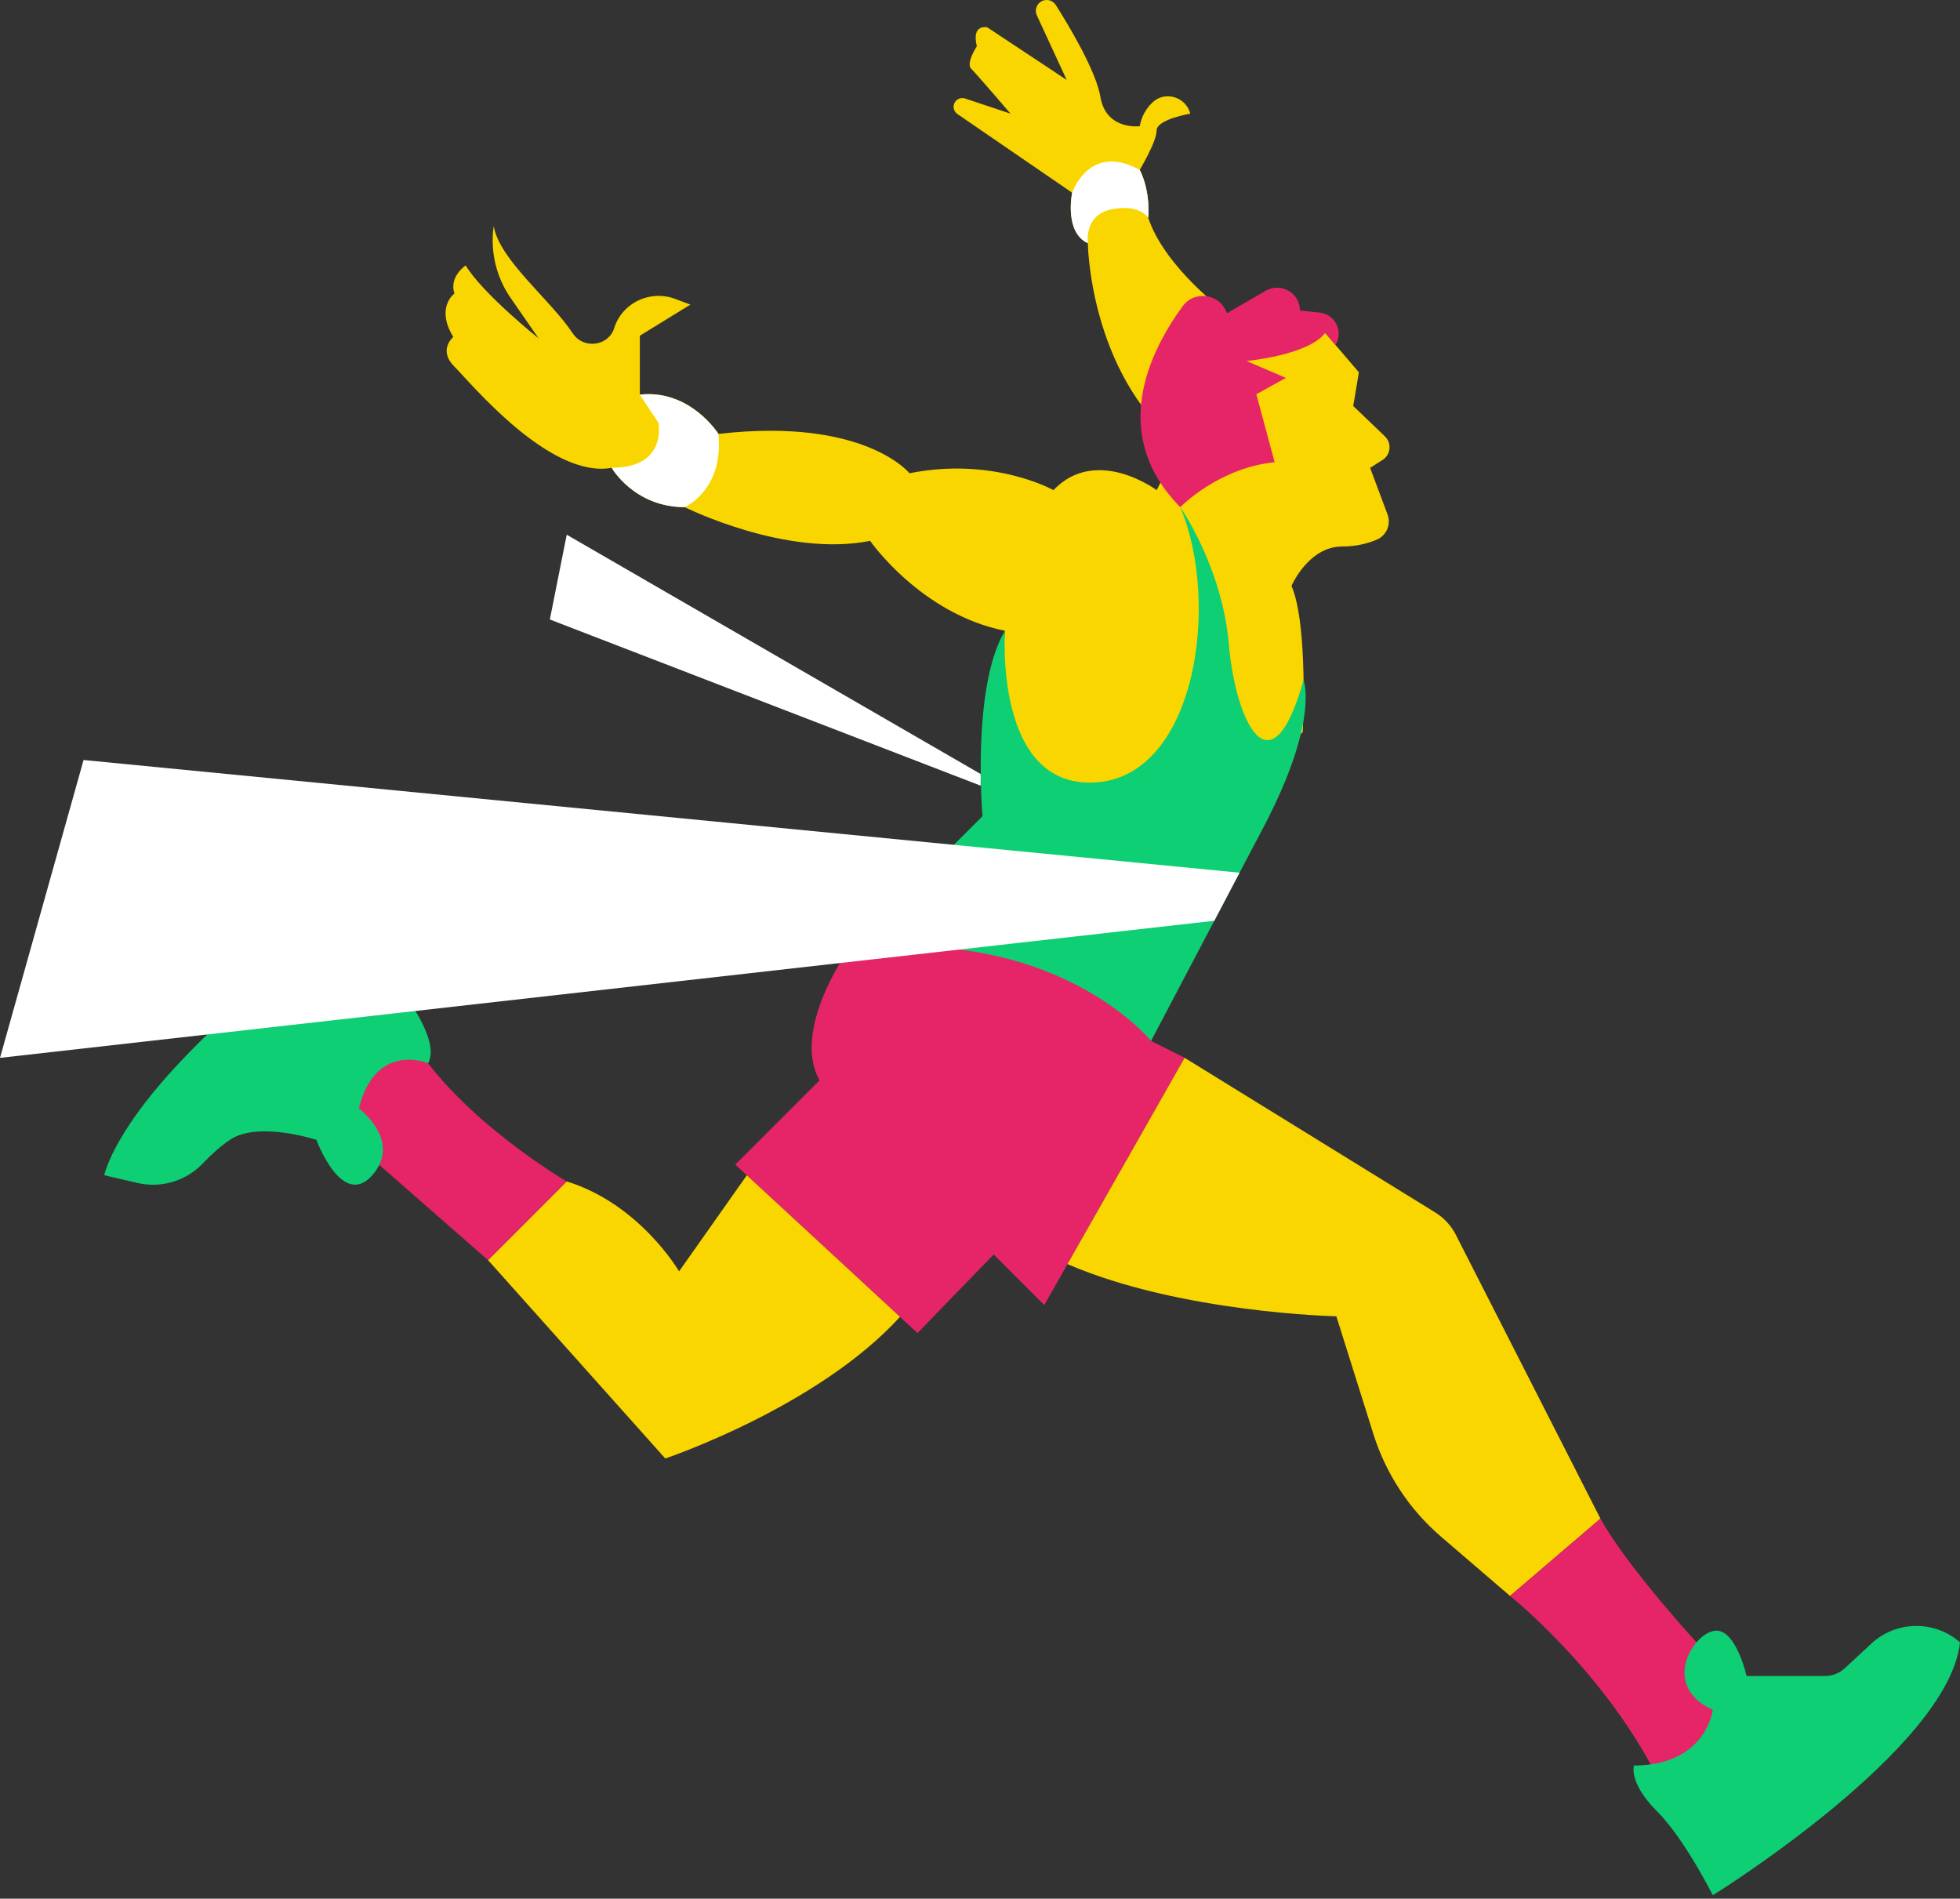
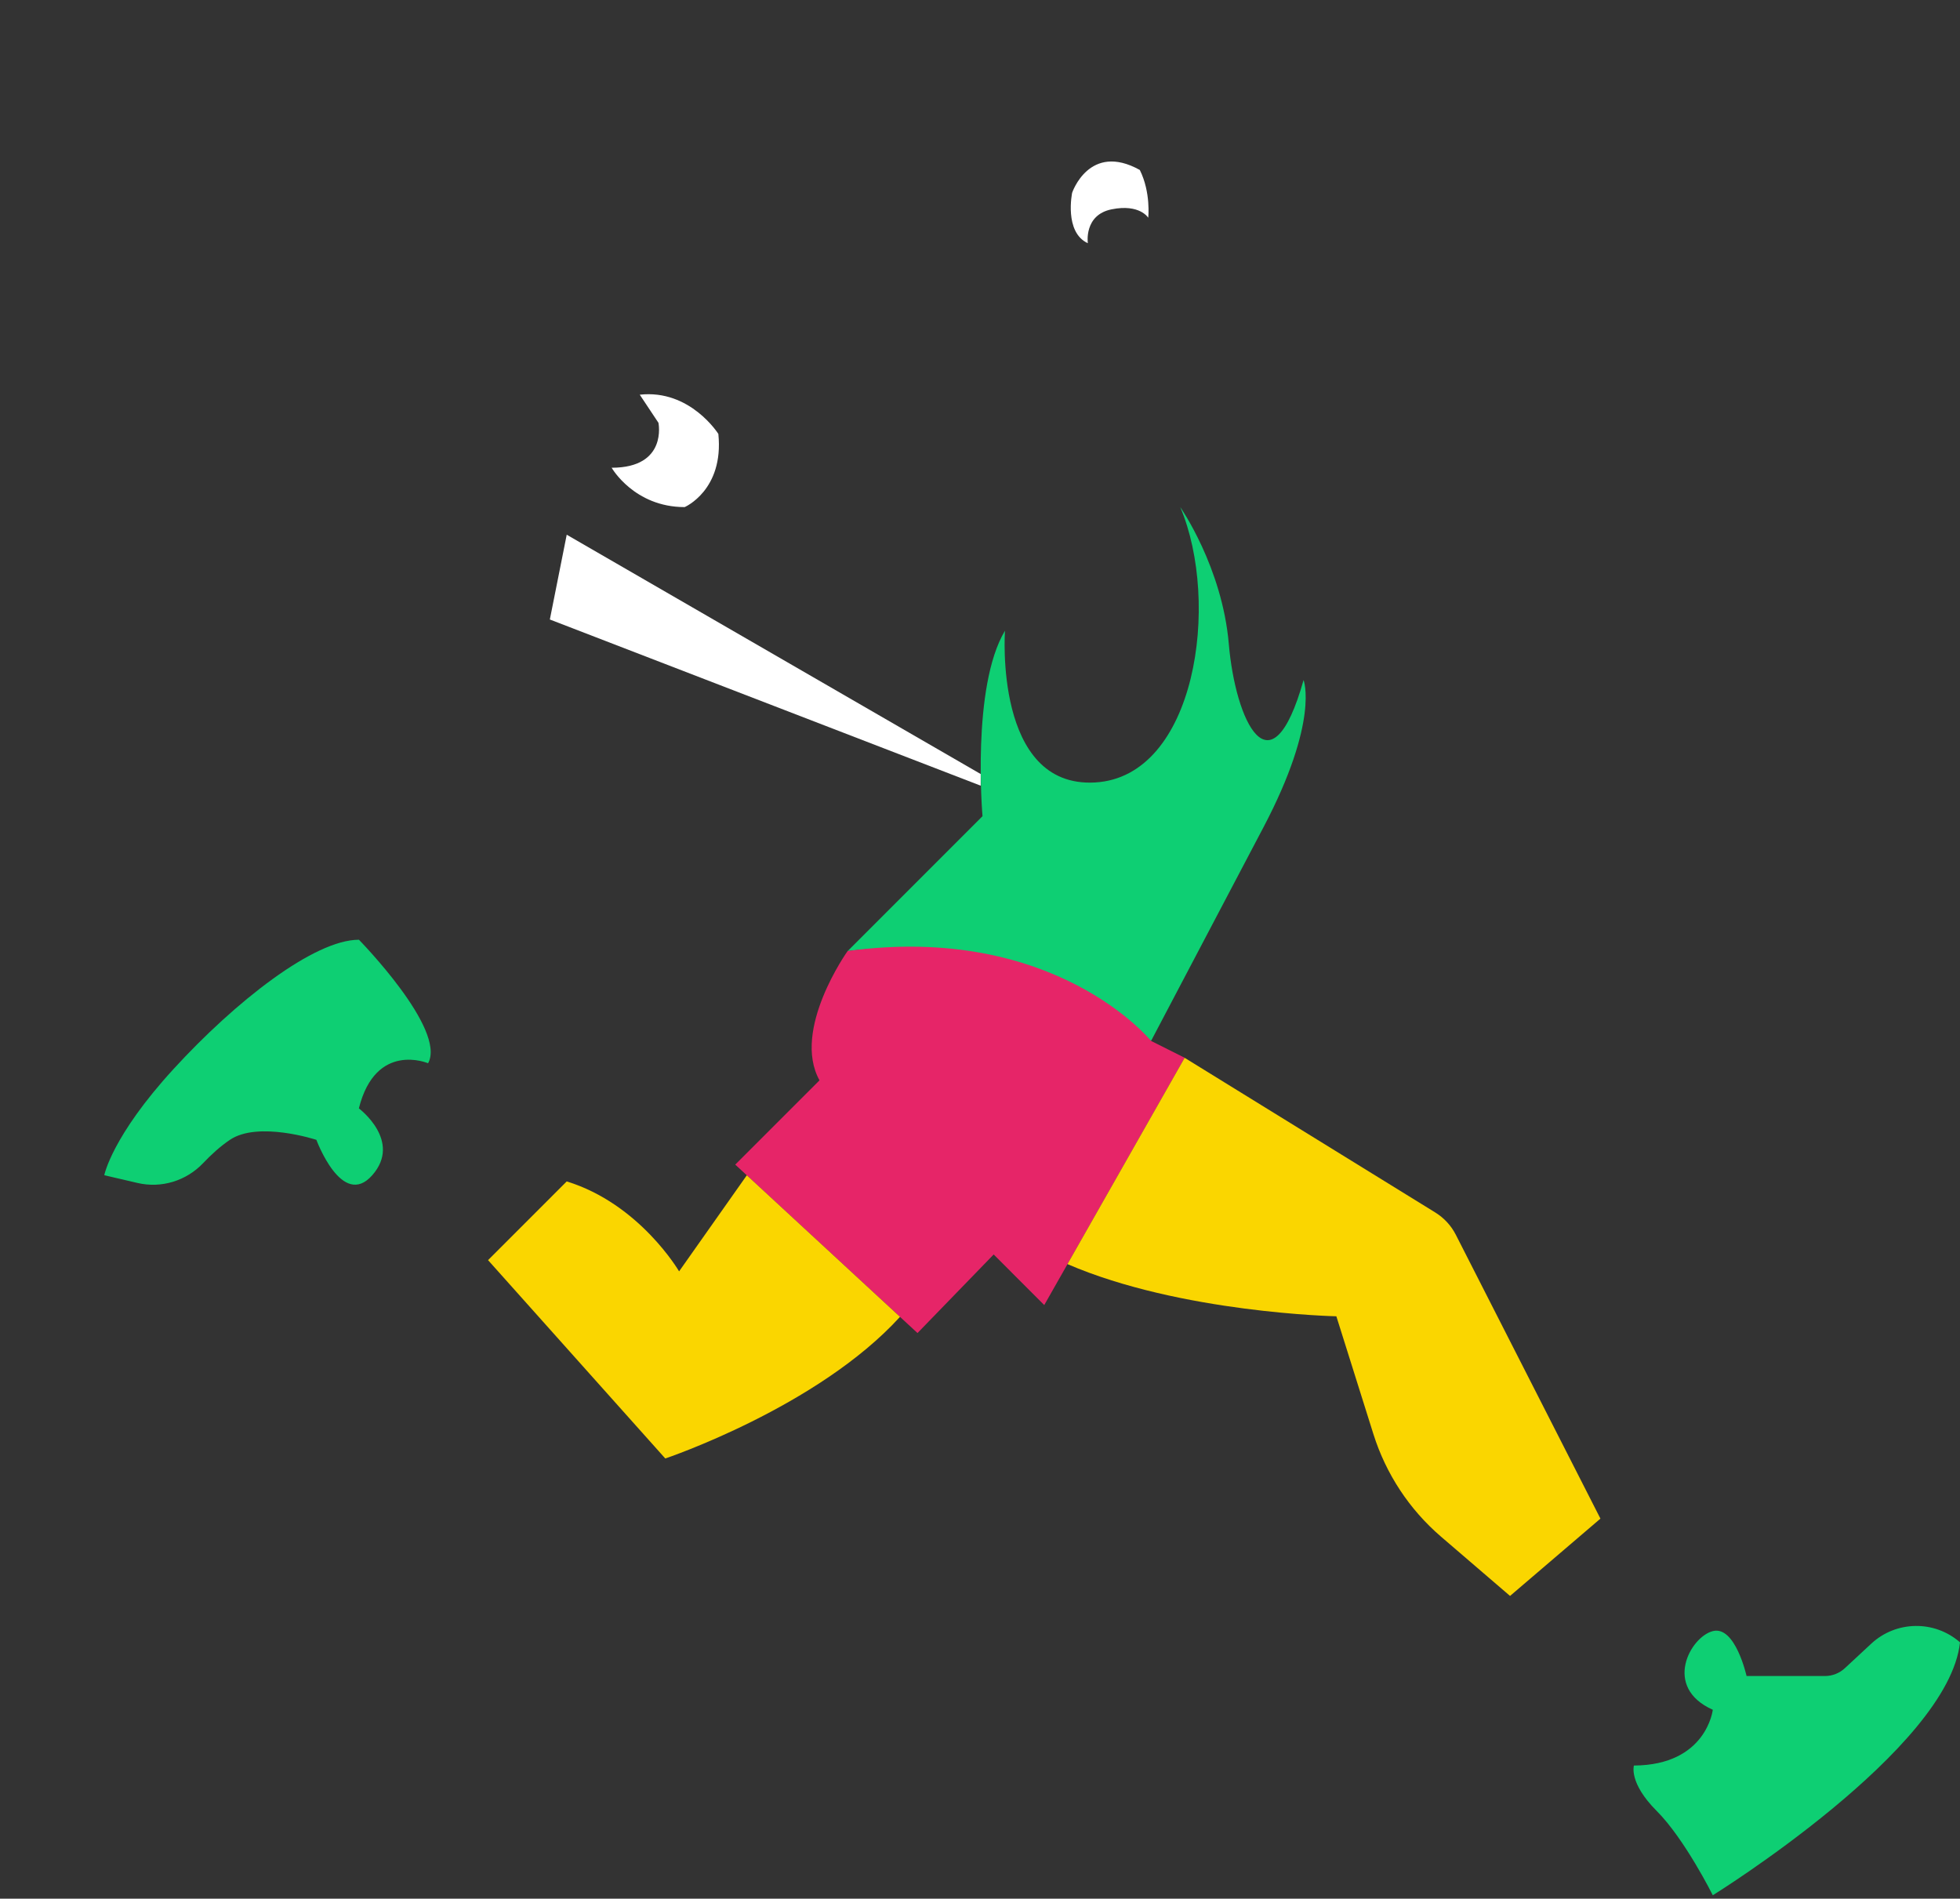
<svg xmlns="http://www.w3.org/2000/svg" width="510" height="494" viewBox="0 0 510 494" fill="none">
  <rect x="0" y="0" width="510" height="494" fill="#333333" stroke="none" />
  <g clip-path="url(#clip0_122_7)">
-     <path d="M319.231 81.489C319.231 81.489 303.15 69.799 298.758 56.638C298.758 56.638 299.484 50.066 296.562 44.203C296.562 44.203 300.954 36.887 300.954 33.964C300.954 31.042 309.721 29.571 309.721 29.571C308.577 25.178 303.096 23.526 299.829 26.703C298.286 28.21 297.016 30.207 296.562 32.839C296.562 32.839 287.796 33.964 286.326 25.197C285.201 18.425 277.977 6.426 274.728 1.307C273.875 -0.036 272.097 -0.418 270.79 0.472C269.628 1.234 269.211 2.741 269.792 3.994L277.56 20.803L256.869 7.098C256.869 7.098 252.713 6.172 254.183 12.035C254.183 12.035 251.261 16.428 252.713 17.881C254.165 19.333 262.949 29.571 262.949 29.571L251.116 25.632C250.299 25.36 249.41 25.578 248.793 26.177C247.795 27.175 247.94 28.845 249.119 29.662L278.975 50.139C278.975 50.139 276.834 60.395 283.059 63.264C283.059 63.264 283.422 96.829 306.817 115.835L300.972 127.526C300.972 127.526 285.255 115.835 274.111 127.526C274.111 127.526 258.575 118.758 236.651 123.133C236.651 123.133 224.963 108.519 186.958 112.894C186.958 112.894 179.643 101.204 166.485 102.656V87.353L179.643 79.257L175.669 77.768C169.28 75.372 162.075 78.657 159.897 85.12C159.879 85.193 159.842 85.265 159.824 85.356C158.336 90.076 151.911 90.911 149.116 86.844C149.061 86.754 148.989 86.663 148.934 86.59C143.09 77.822 129.932 67.584 128.462 58.816C127.518 65.388 129.097 72.086 132.89 77.55L140.168 88.061C140.168 88.061 125.558 76.37 121.166 69.055C121.166 69.055 116.774 71.977 118.244 76.37C118.244 76.37 113.253 79.965 117.953 87.68C117.953 87.68 113.87 91.002 118.244 95.395C122.618 99.788 143.09 124.639 159.171 121.717C159.171 121.717 165.015 131.955 178.173 131.955C178.173 131.955 204.49 145.116 226.414 140.723C226.414 140.723 239.573 159.729 261.497 164.122L258.031 205.693L309.739 221.142L338.977 190.445C338.977 190.445 340.448 162.67 336.055 152.432C336.055 152.432 340.448 142.193 349.214 142.193C353.116 142.193 356.183 141.304 358.379 140.342C360.848 139.235 361.991 136.348 361.029 133.807L356.51 121.735L359.759 119.665C361.9 118.304 362.191 115.291 360.358 113.53L352.118 105.633L353.588 96.865L344.822 86.627L319.231 81.507V81.489Z" fill="#FAD600" />
    <path d="M186.939 112.931C186.939 112.931 179.625 101.24 166.467 102.692L171.331 110.008C171.331 110.008 173.763 121.699 159.153 121.699C159.153 121.699 164.997 131.937 178.155 131.937C178.155 131.937 188.391 127.544 186.921 112.931H186.939Z" fill="white" />
    <path d="M296.58 44.221C283.422 36.905 278.975 50.157 278.975 50.157C278.975 50.157 276.834 60.413 283.059 63.282C283.059 63.282 281.97 55.911 289.266 54.459C296.58 52.989 298.776 56.656 298.776 56.656C298.776 56.656 299.502 50.084 296.58 44.221Z" fill="white" />
-     <path d="M331.663 120.246L326.908 102.583L334.586 98.317L324.349 93.924C324.349 93.924 340.43 92.454 344.822 86.608L347.508 89.749C349.65 86.263 347.417 81.743 343.352 81.326L338.252 80.799C338.252 76.207 333.279 73.357 329.322 75.662L319.249 81.507C317.561 76.461 310.882 75.372 307.742 79.656C299.031 91.564 288.468 113.094 307.107 131.955C307.107 131.955 317.053 121.717 331.663 120.264V120.246Z" fill="#E62568" />
    <path d="M307.107 131.937C307.107 131.937 318.033 147.585 319.739 167.535C321.445 187.486 330.629 207.327 339.195 176.939C339.195 176.939 343.37 187.486 328.741 215.278C314.131 243.052 299.503 270.845 299.503 270.845C299.503 270.845 270.264 241.6 220.571 247.445L255.653 212.355C255.653 212.355 252.731 178.718 261.498 164.104C261.498 164.104 258.576 205.04 284.892 203.587C311.209 202.135 317.634 156.807 307.107 131.937Z" fill="#0ECF73" />
    <path d="M220.552 247.446C220.552 247.446 205.942 267.922 213.238 281.083L191.313 303.012L238.738 346.834L258.557 326.394L271.716 339.555L308.269 275.22L299.502 270.827C299.502 270.827 274.656 240.13 220.57 247.427L220.552 247.446Z" fill="#E62568" />
    <path d="M308.269 275.238L373.462 315.465C375.749 316.881 377.618 318.896 378.834 321.311L416.44 395.121L392.918 415.235L374.95 399.805C366.71 392.725 360.63 383.485 357.363 373.12L347.726 342.477C347.726 342.477 307.216 341.624 277.76 328.899L308.251 275.22L308.269 275.238Z" fill="#FAD600" />
    <path d="M194.326 305.79L176.703 330.787C176.703 330.787 166.467 313.232 147.464 307.387L126.992 327.864L173.109 379.473C173.109 379.473 212.748 366.167 234.182 342.622L194.308 305.771L194.326 305.79Z" fill="#FAD600" />
-     <path d="M147.464 307.405C147.464 307.405 119.895 291.321 107.372 270.845H82.326L84.631 290.777L126.992 327.864L147.464 307.387V307.405Z" fill="#E62568" />
-     <path d="M392.918 415.235C392.918 415.235 420.832 437.527 433.972 468.224L457.366 456.533L442.756 428.759C442.756 428.759 423.754 408.282 416.439 395.121L392.918 415.235Z" fill="#E62568" />
    <path d="M111.383 276.635C111.383 276.635 97.771 270.845 93.379 288.381C93.379 288.381 104.722 296.858 96.864 305.771C89.005 314.684 82.326 296.568 82.326 296.568C82.326 296.568 67.171 291.594 59.821 296.568C57.261 298.292 54.884 300.489 52.869 302.613C48.477 307.242 41.998 309.239 35.772 307.786L27.133 305.771C27.133 305.771 29.075 295.678 45.156 278.142C61.236 260.588 81.709 244.504 93.397 244.504C93.397 244.504 116.229 267.795 111.401 276.617L111.383 276.635Z" fill="#0ECF73" />
    <path d="M445.678 444.843C445.678 444.843 444.081 459.257 425.151 459.365C425.151 459.365 423.754 463.849 431.068 471.165C438.382 478.481 445.678 493.112 445.678 493.112C445.678 493.112 507.078 455.081 510 427.307C503.357 421.498 493.393 421.643 486.914 427.652L480.053 434.024C478.638 435.349 476.768 436.075 474.826 436.075H454.463C454.463 436.075 451.541 422.914 445.696 424.384C439.852 425.855 432.538 438.998 445.696 444.861L445.678 444.843Z" fill="#0ECF73" />
-     <path d="M322.534 227.06L315.964 239.567L0 275.238L21.743 197.742L322.534 227.06Z" fill="white" />
    <path d="M255.182 201.391L147.464 139.125L143.072 161.182L255.182 204.422V201.391Z" fill="white" />
  </g>
  <defs>
    <clipPath id="clip0_122_7">
      <rect width="510" height="493.094" fill="white" />
    </clipPath>
  </defs>
</svg>